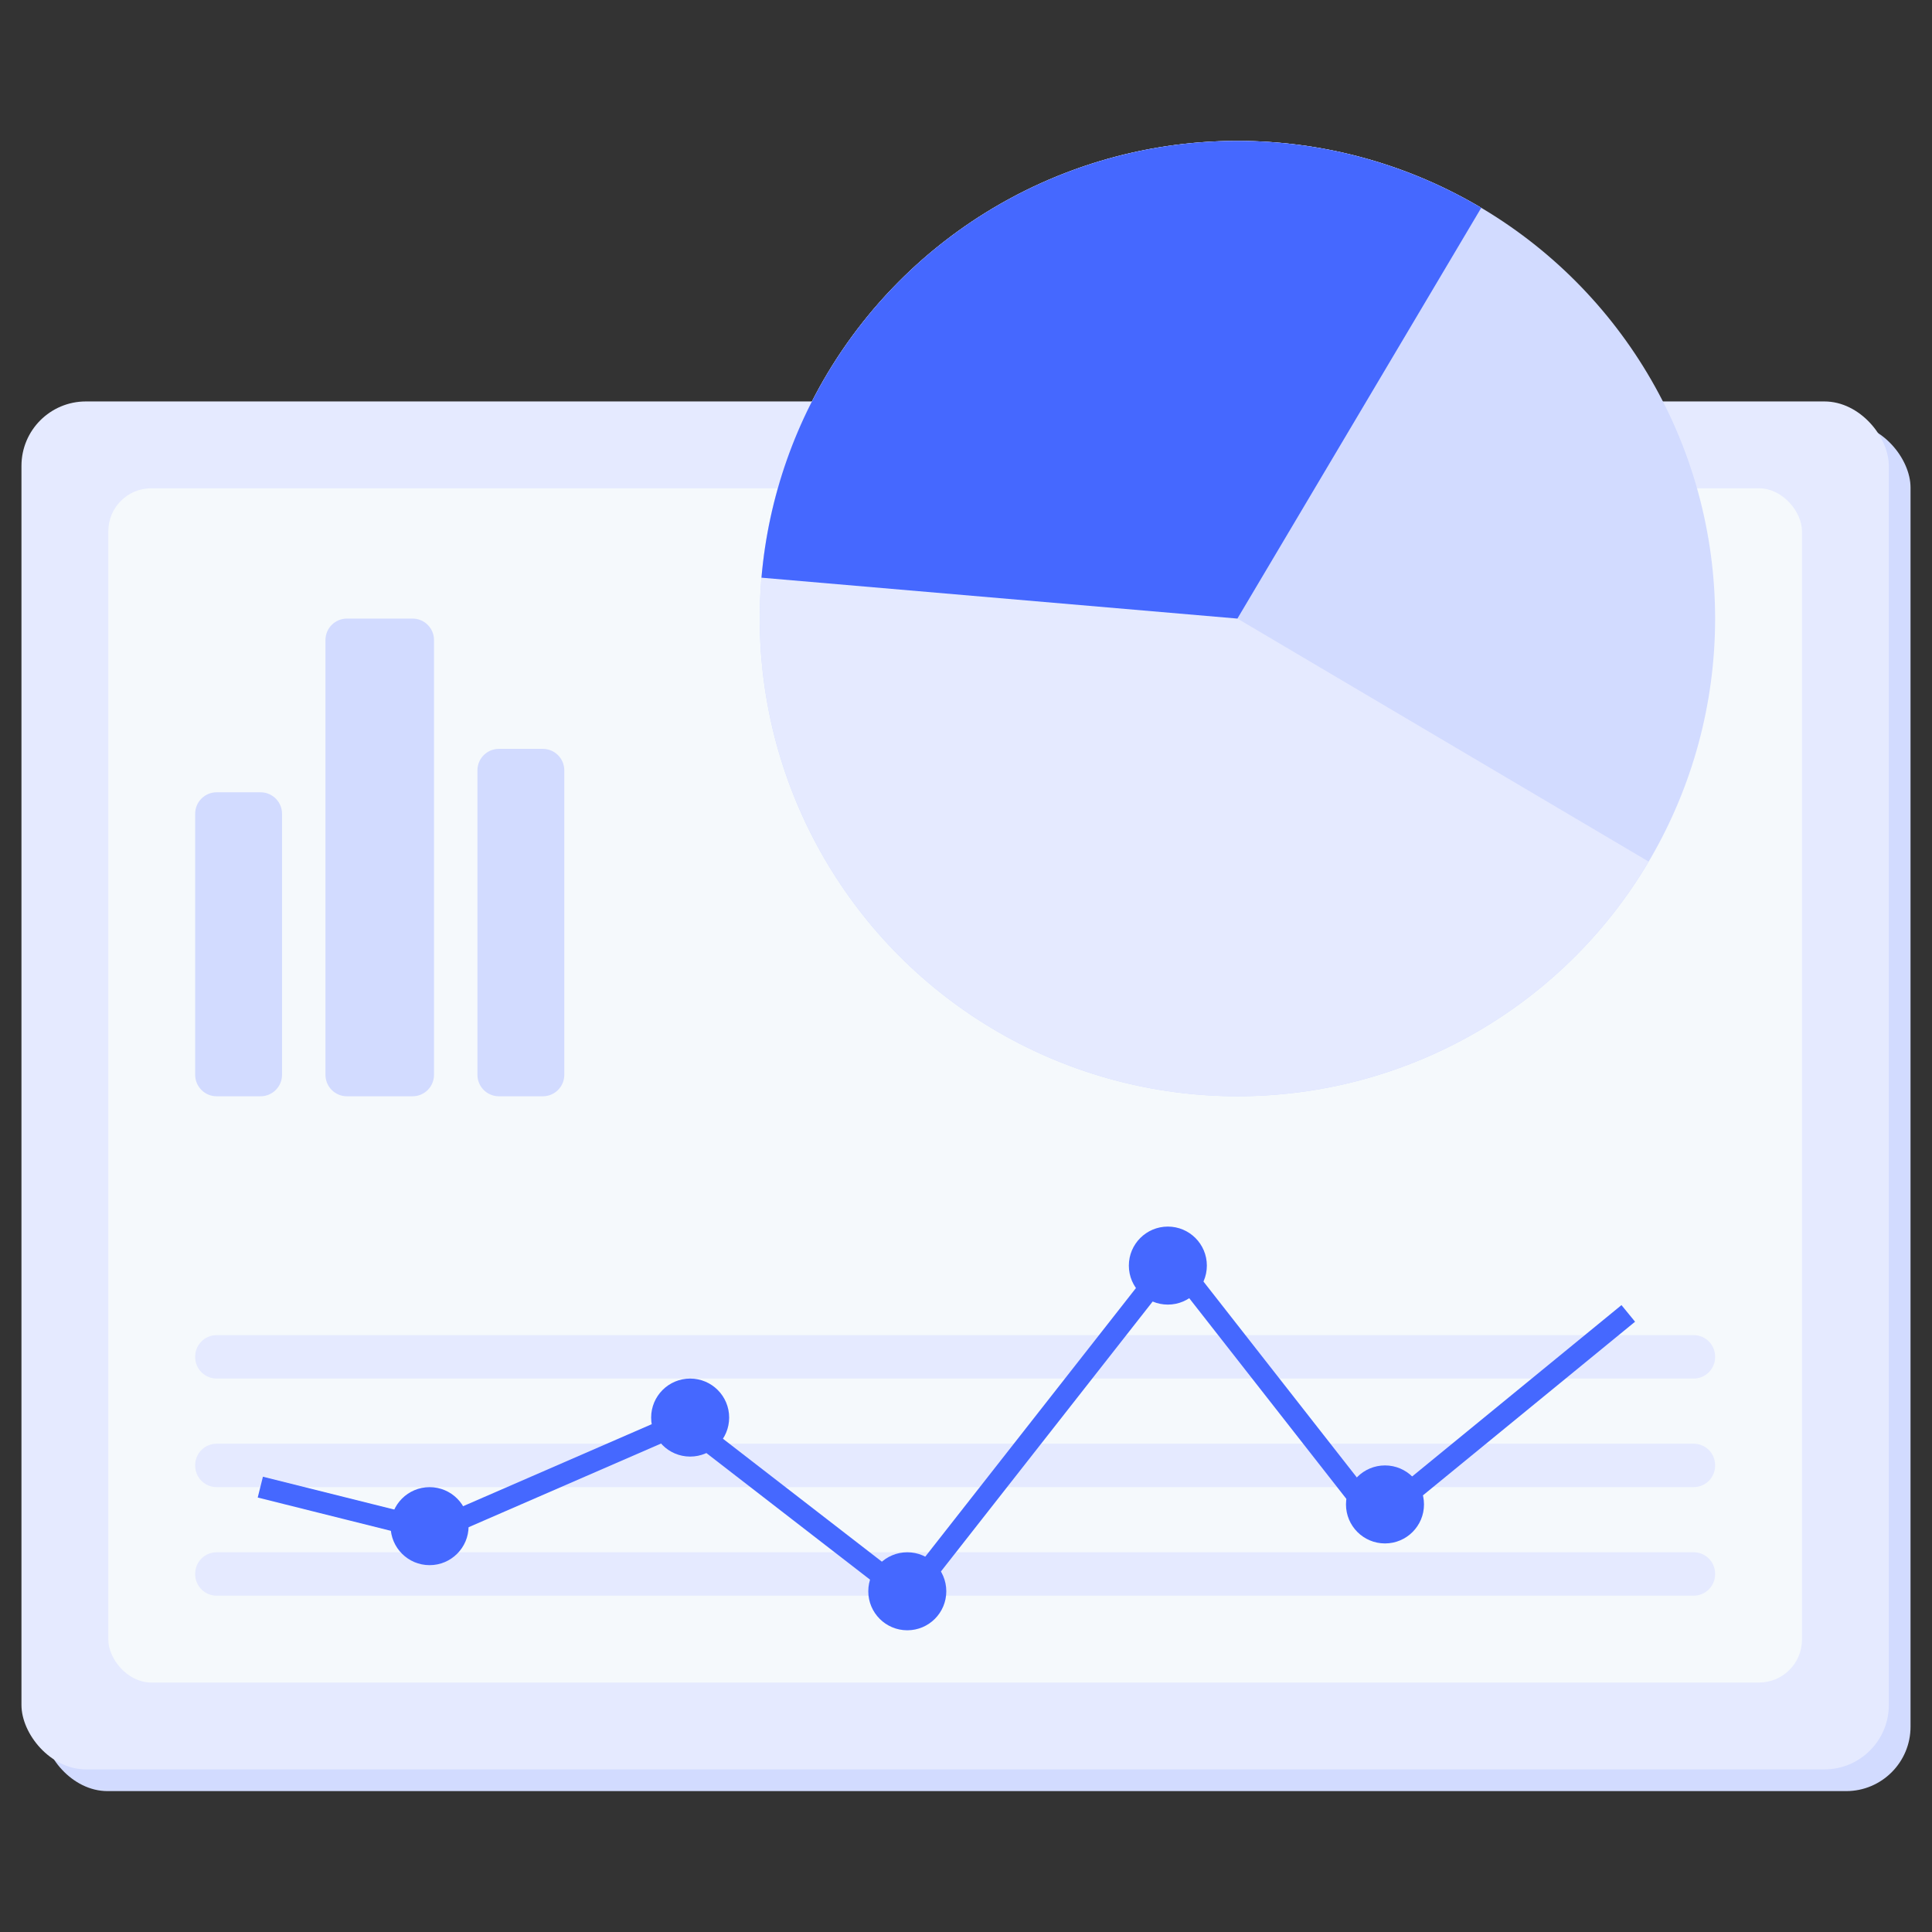
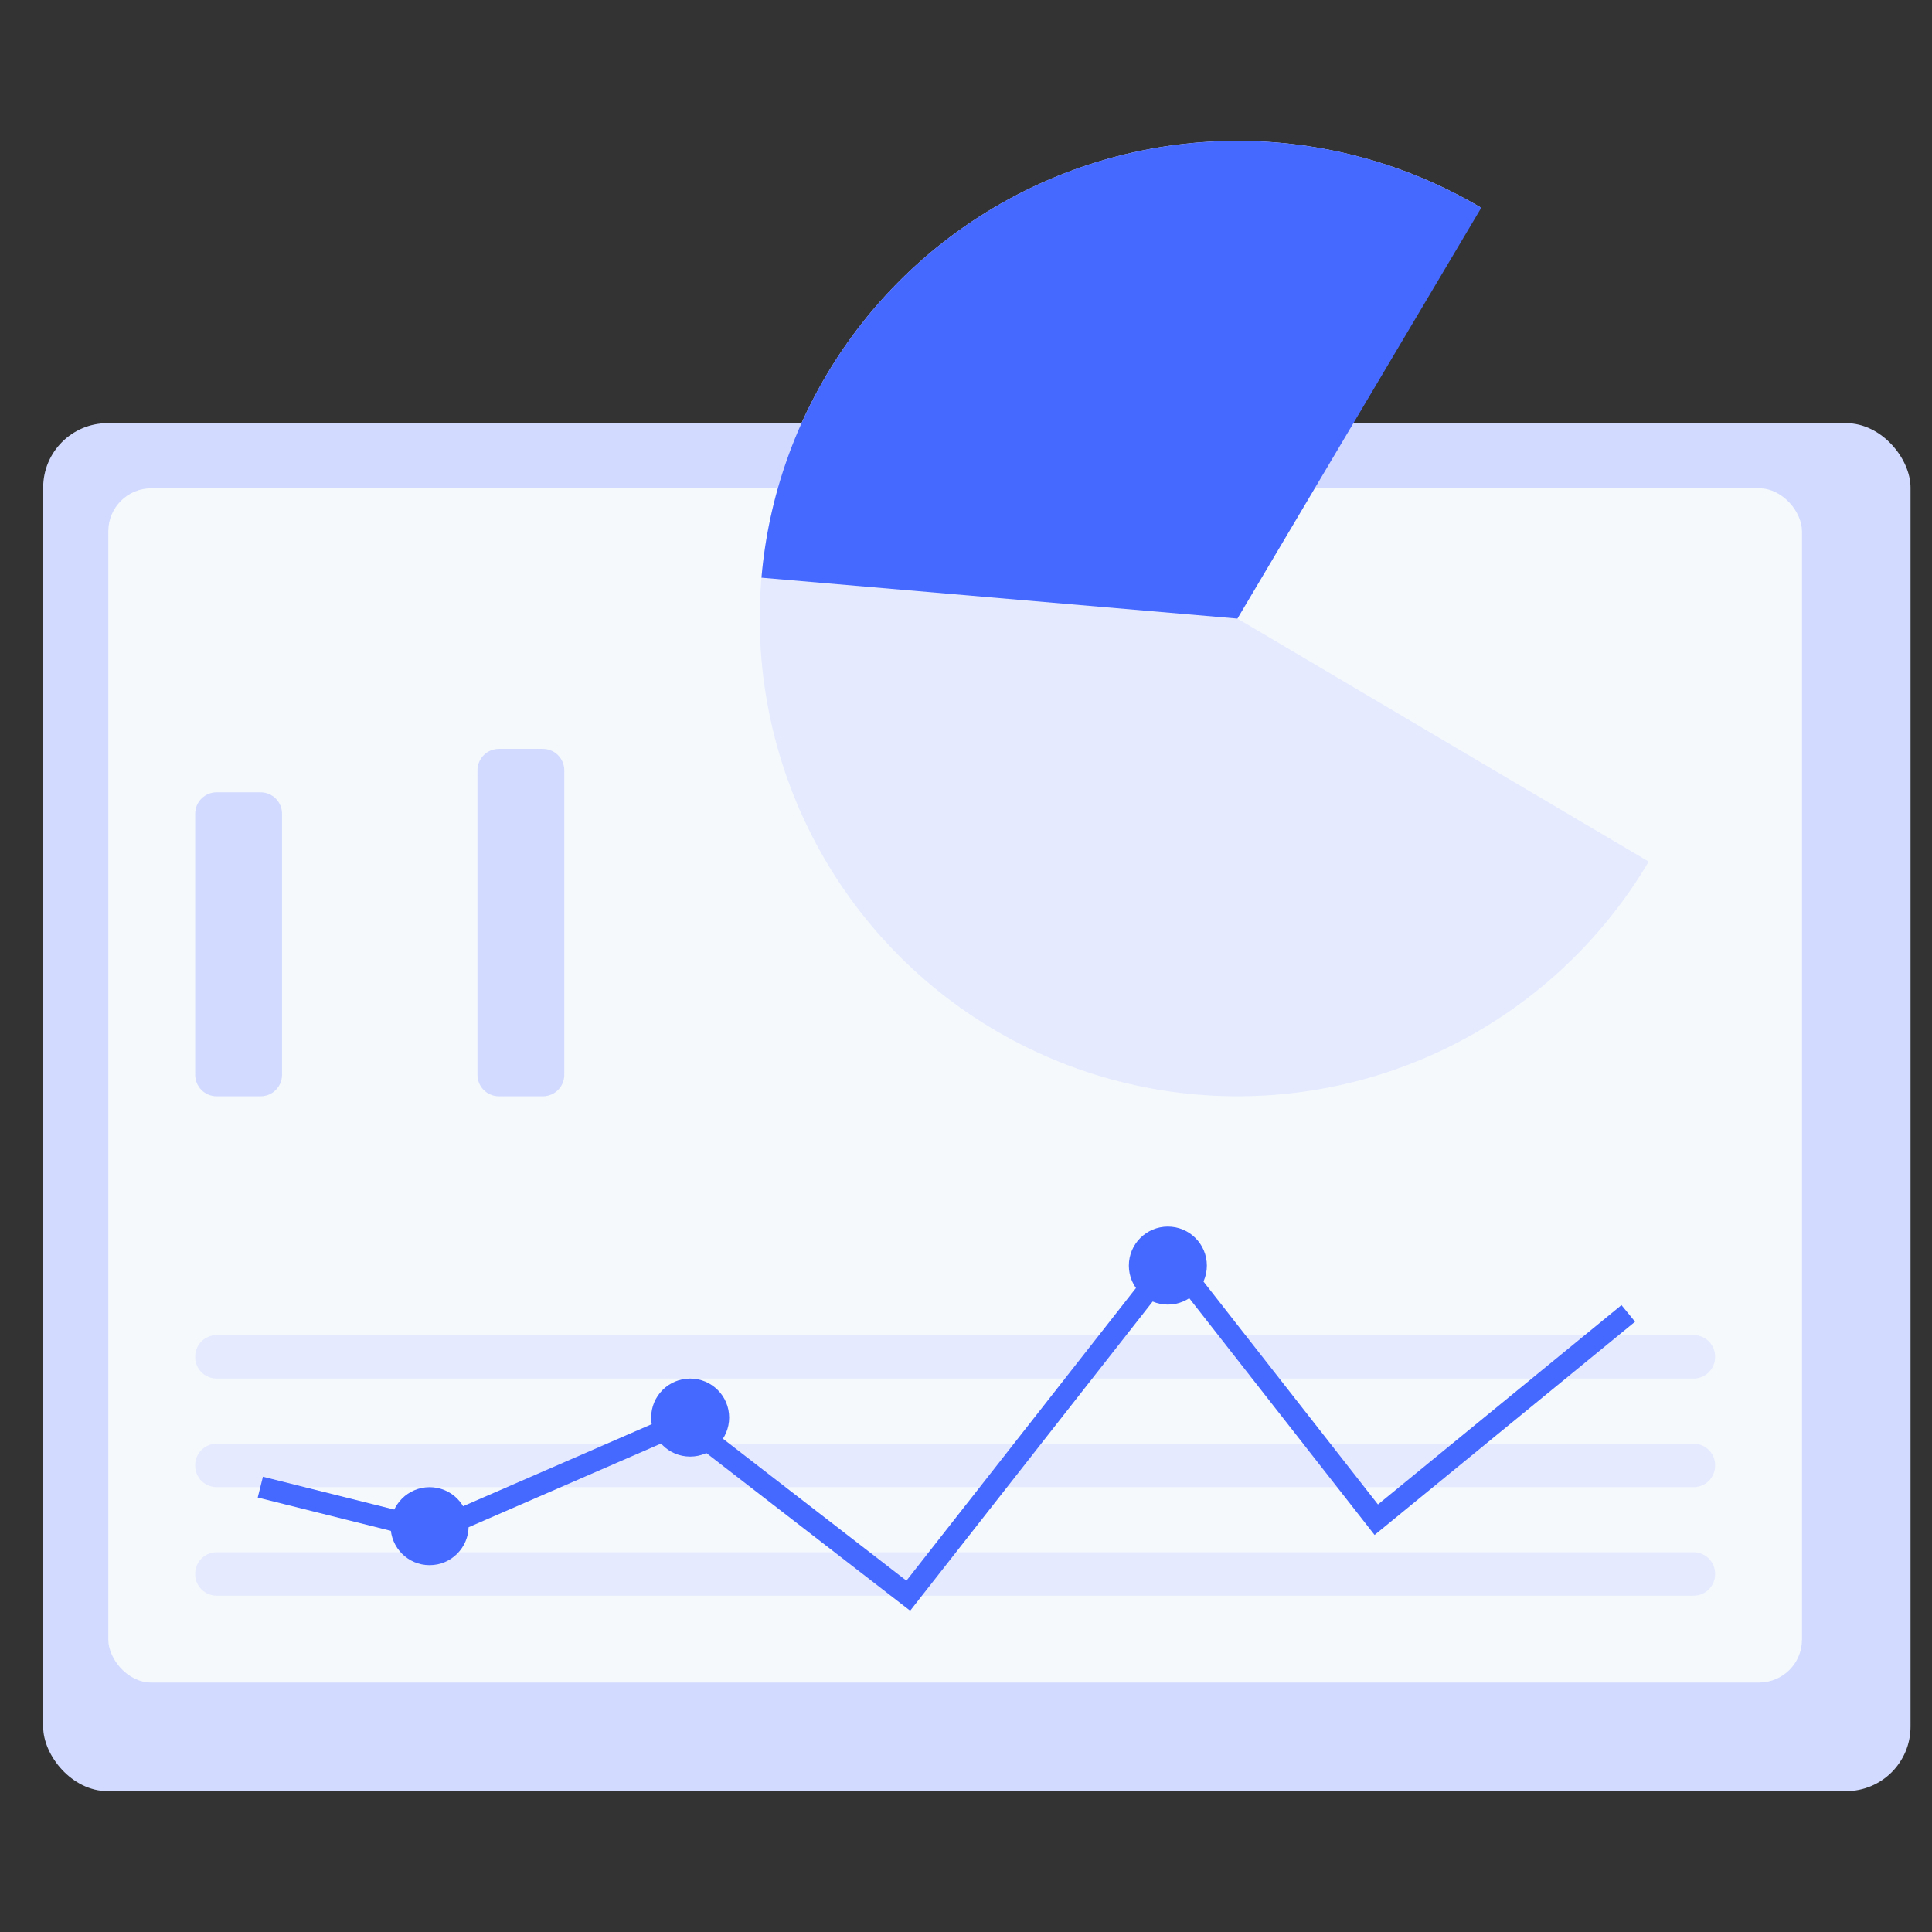
<svg xmlns="http://www.w3.org/2000/svg" width="90" height="90" viewBox="0 0 90 90" fill="none">
  <rect x="0" y="0" width="90" height="90" fill="#333333" stroke="none" />
  <rect x="2.011" y="19.713" width="86.989" height="63.724" rx="3" fill="#D2DBFF" />
-   <rect x="1" y="18.701" width="86.989" height="63.724" rx="3" fill="#E5EAFF" />
  <rect x="5.046" y="22.747" width="78.897" height="55.632" rx="2" fill="#F5F9FC" />
-   <circle cx="57.644" cy="28.816" r="22.253" fill="#D2DBFF" />
  <path d="M68.964 9.658C65.175 7.419 60.807 6.354 56.413 6.597C52.018 6.841 47.795 8.382 44.276 11.026C40.758 13.669 38.102 17.297 36.645 21.451C35.188 25.604 34.996 30.095 36.092 34.358C37.188 38.62 39.523 42.462 42.803 45.398C46.083 48.333 50.159 50.23 54.516 50.848C58.874 51.467 63.317 50.779 67.284 48.873C71.251 46.966 74.563 43.926 76.802 40.137L57.644 28.816L68.964 9.658Z" fill="#E5EAFF" />
  <path d="M69.002 9.68C65.762 7.757 62.087 6.688 58.322 6.574C54.556 6.459 50.823 7.302 47.472 9.024C44.121 10.746 41.263 13.29 39.164 16.419C37.065 19.548 35.795 23.158 35.472 26.911L57.644 28.816L69.002 9.68Z" fill="#4568FF" />
  <path d="M9.092 37.908C9.092 37.356 9.54 36.908 10.092 36.908H12.138C12.69 36.908 13.138 37.356 13.138 37.908V50.069C13.138 50.621 12.69 51.069 12.138 51.069H10.092C9.54 51.069 9.092 50.621 9.092 50.069V37.908Z" fill="#D2DBFF" />
  <path d="M78.897 62.195C79.449 62.195 79.897 62.643 79.897 63.195L79.897 63.218C79.897 63.771 79.449 64.218 78.897 64.218L10.092 64.218C9.54 64.218 9.092 63.771 9.092 63.218L9.092 63.195C9.092 62.643 9.54 62.195 10.092 62.195L78.897 62.195Z" fill="#E5EAFF" />
-   <path d="M15.161 29.816C15.161 29.264 15.609 28.816 16.161 28.816H19.218C19.771 28.816 20.218 29.264 20.218 29.816V50.069C20.218 50.621 19.771 51.069 19.218 51.069H16.161C15.609 51.069 15.161 50.621 15.161 50.069V29.816Z" fill="#D2DBFF" />
  <path d="M78.897 67.253C79.449 67.253 79.897 67.701 79.897 68.253L79.897 68.276C79.897 68.828 79.449 69.276 78.897 69.276L10.092 69.276C9.54 69.276 9.092 68.828 9.092 68.276L9.092 68.253C9.092 67.701 9.54 67.253 10.092 67.253L78.897 67.253Z" fill="#E5EAFF" />
  <path d="M22.241 35.885C22.241 35.333 22.689 34.885 23.241 34.885H25.287C25.84 34.885 26.287 35.333 26.287 35.885V50.069C26.287 50.621 25.84 51.069 25.287 51.069H23.241C22.689 51.069 22.241 50.621 22.241 50.069V35.885Z" fill="#D2DBFF" />
-   <path d="M78.897 72.31C79.449 72.31 79.897 72.758 79.897 73.31L79.897 73.333C79.897 73.886 79.449 74.333 78.897 74.333L10.092 74.333C9.54 74.333 9.092 73.886 9.092 73.333L9.092 73.31C9.092 72.758 9.54 72.31 10.092 72.31L78.897 72.31Z" fill="#E5EAFF" />
+   <path d="M78.897 72.31C79.449 72.31 79.897 72.758 79.897 73.31L79.897 73.333C79.897 73.886 79.449 74.333 78.897 74.333L10.092 74.333C9.54 74.333 9.092 73.886 9.092 73.333L9.092 73.31C9.092 72.758 9.54 72.31 10.092 72.31L78.897 72.31" fill="#E5EAFF" />
  <path d="M12.127 69.276L20.218 71.299L31.851 66.241L42.312 74.333L54.609 58.655L64.112 70.793L75.851 61.184" stroke="#4568FF" />
  <circle r="1.817" transform="matrix(1 0 0 -1 32.15 66.036)" fill="#4568FF" />
  <circle r="1.817" transform="matrix(1 0 0 -1 54.403 58.956)" fill="#4568FF" />
-   <circle r="1.817" transform="matrix(1 0 0 -1 42.265 74.128)" fill="#4568FF" />
-   <circle r="1.817" transform="matrix(1 0 0 -1 64.518 70.082)" fill="#4568FF" />
  <circle r="1.817" transform="matrix(1 0 0 -1 20.012 71.094)" fill="#4568FF" />
</svg>